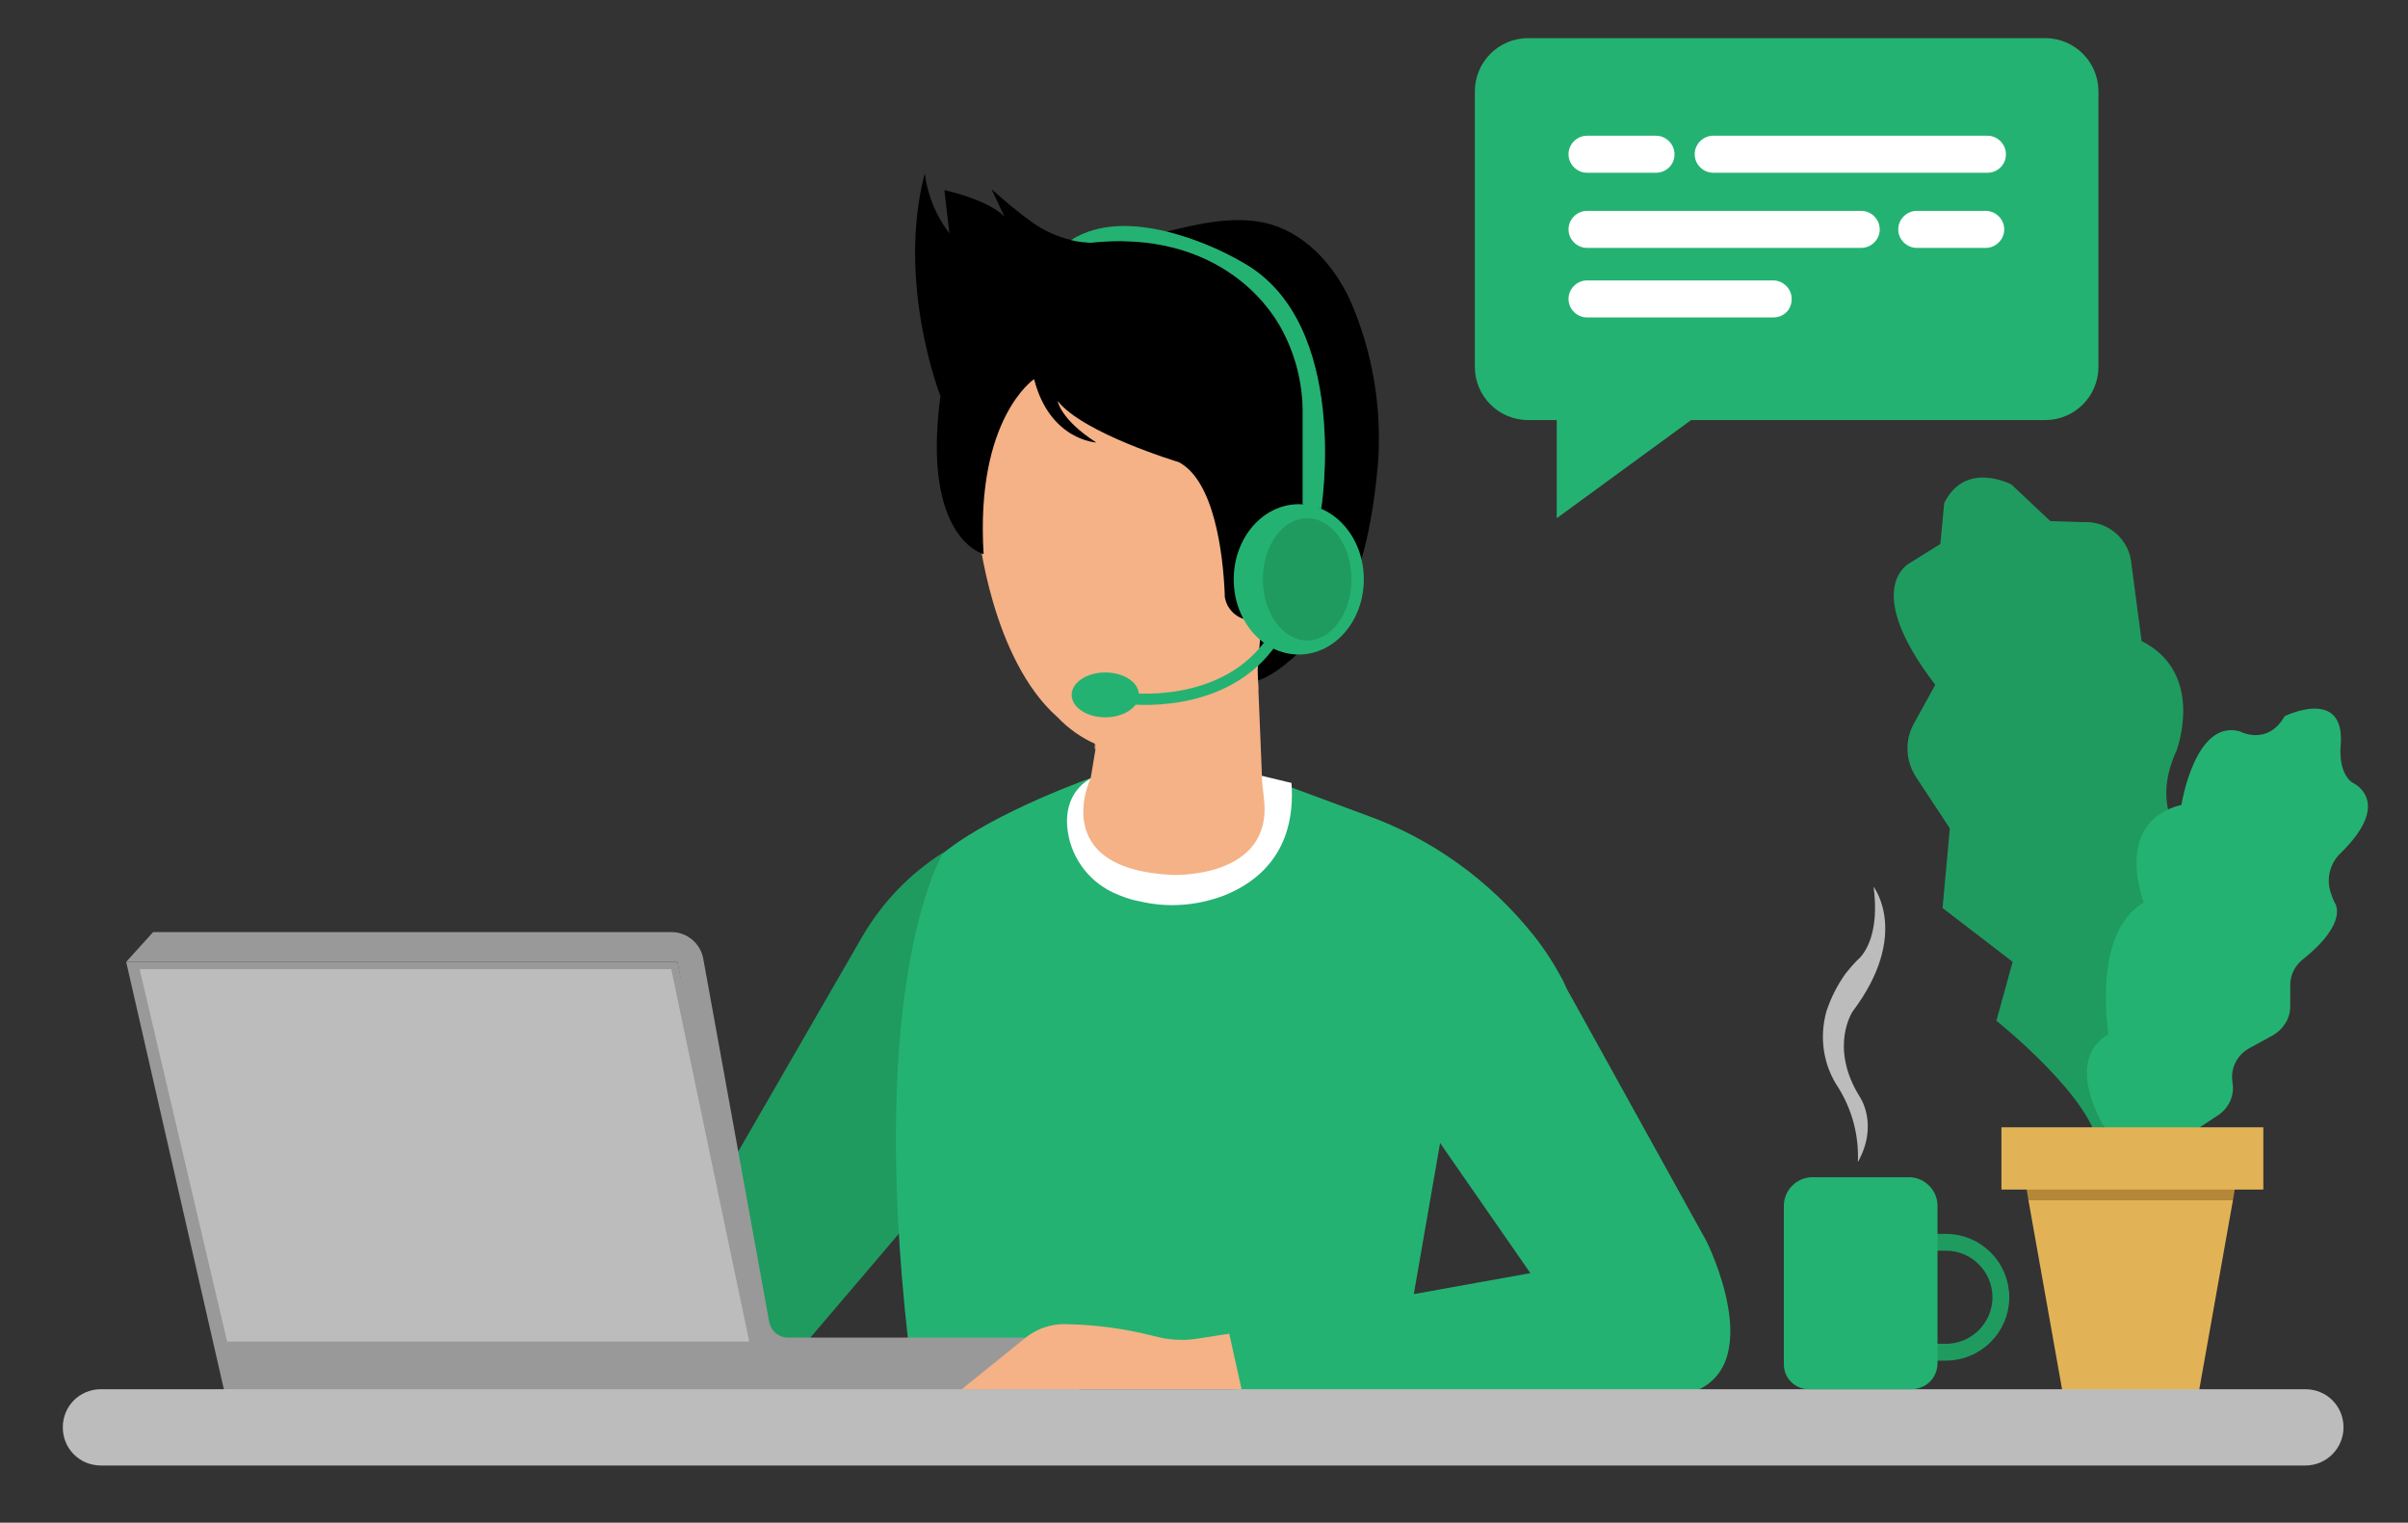
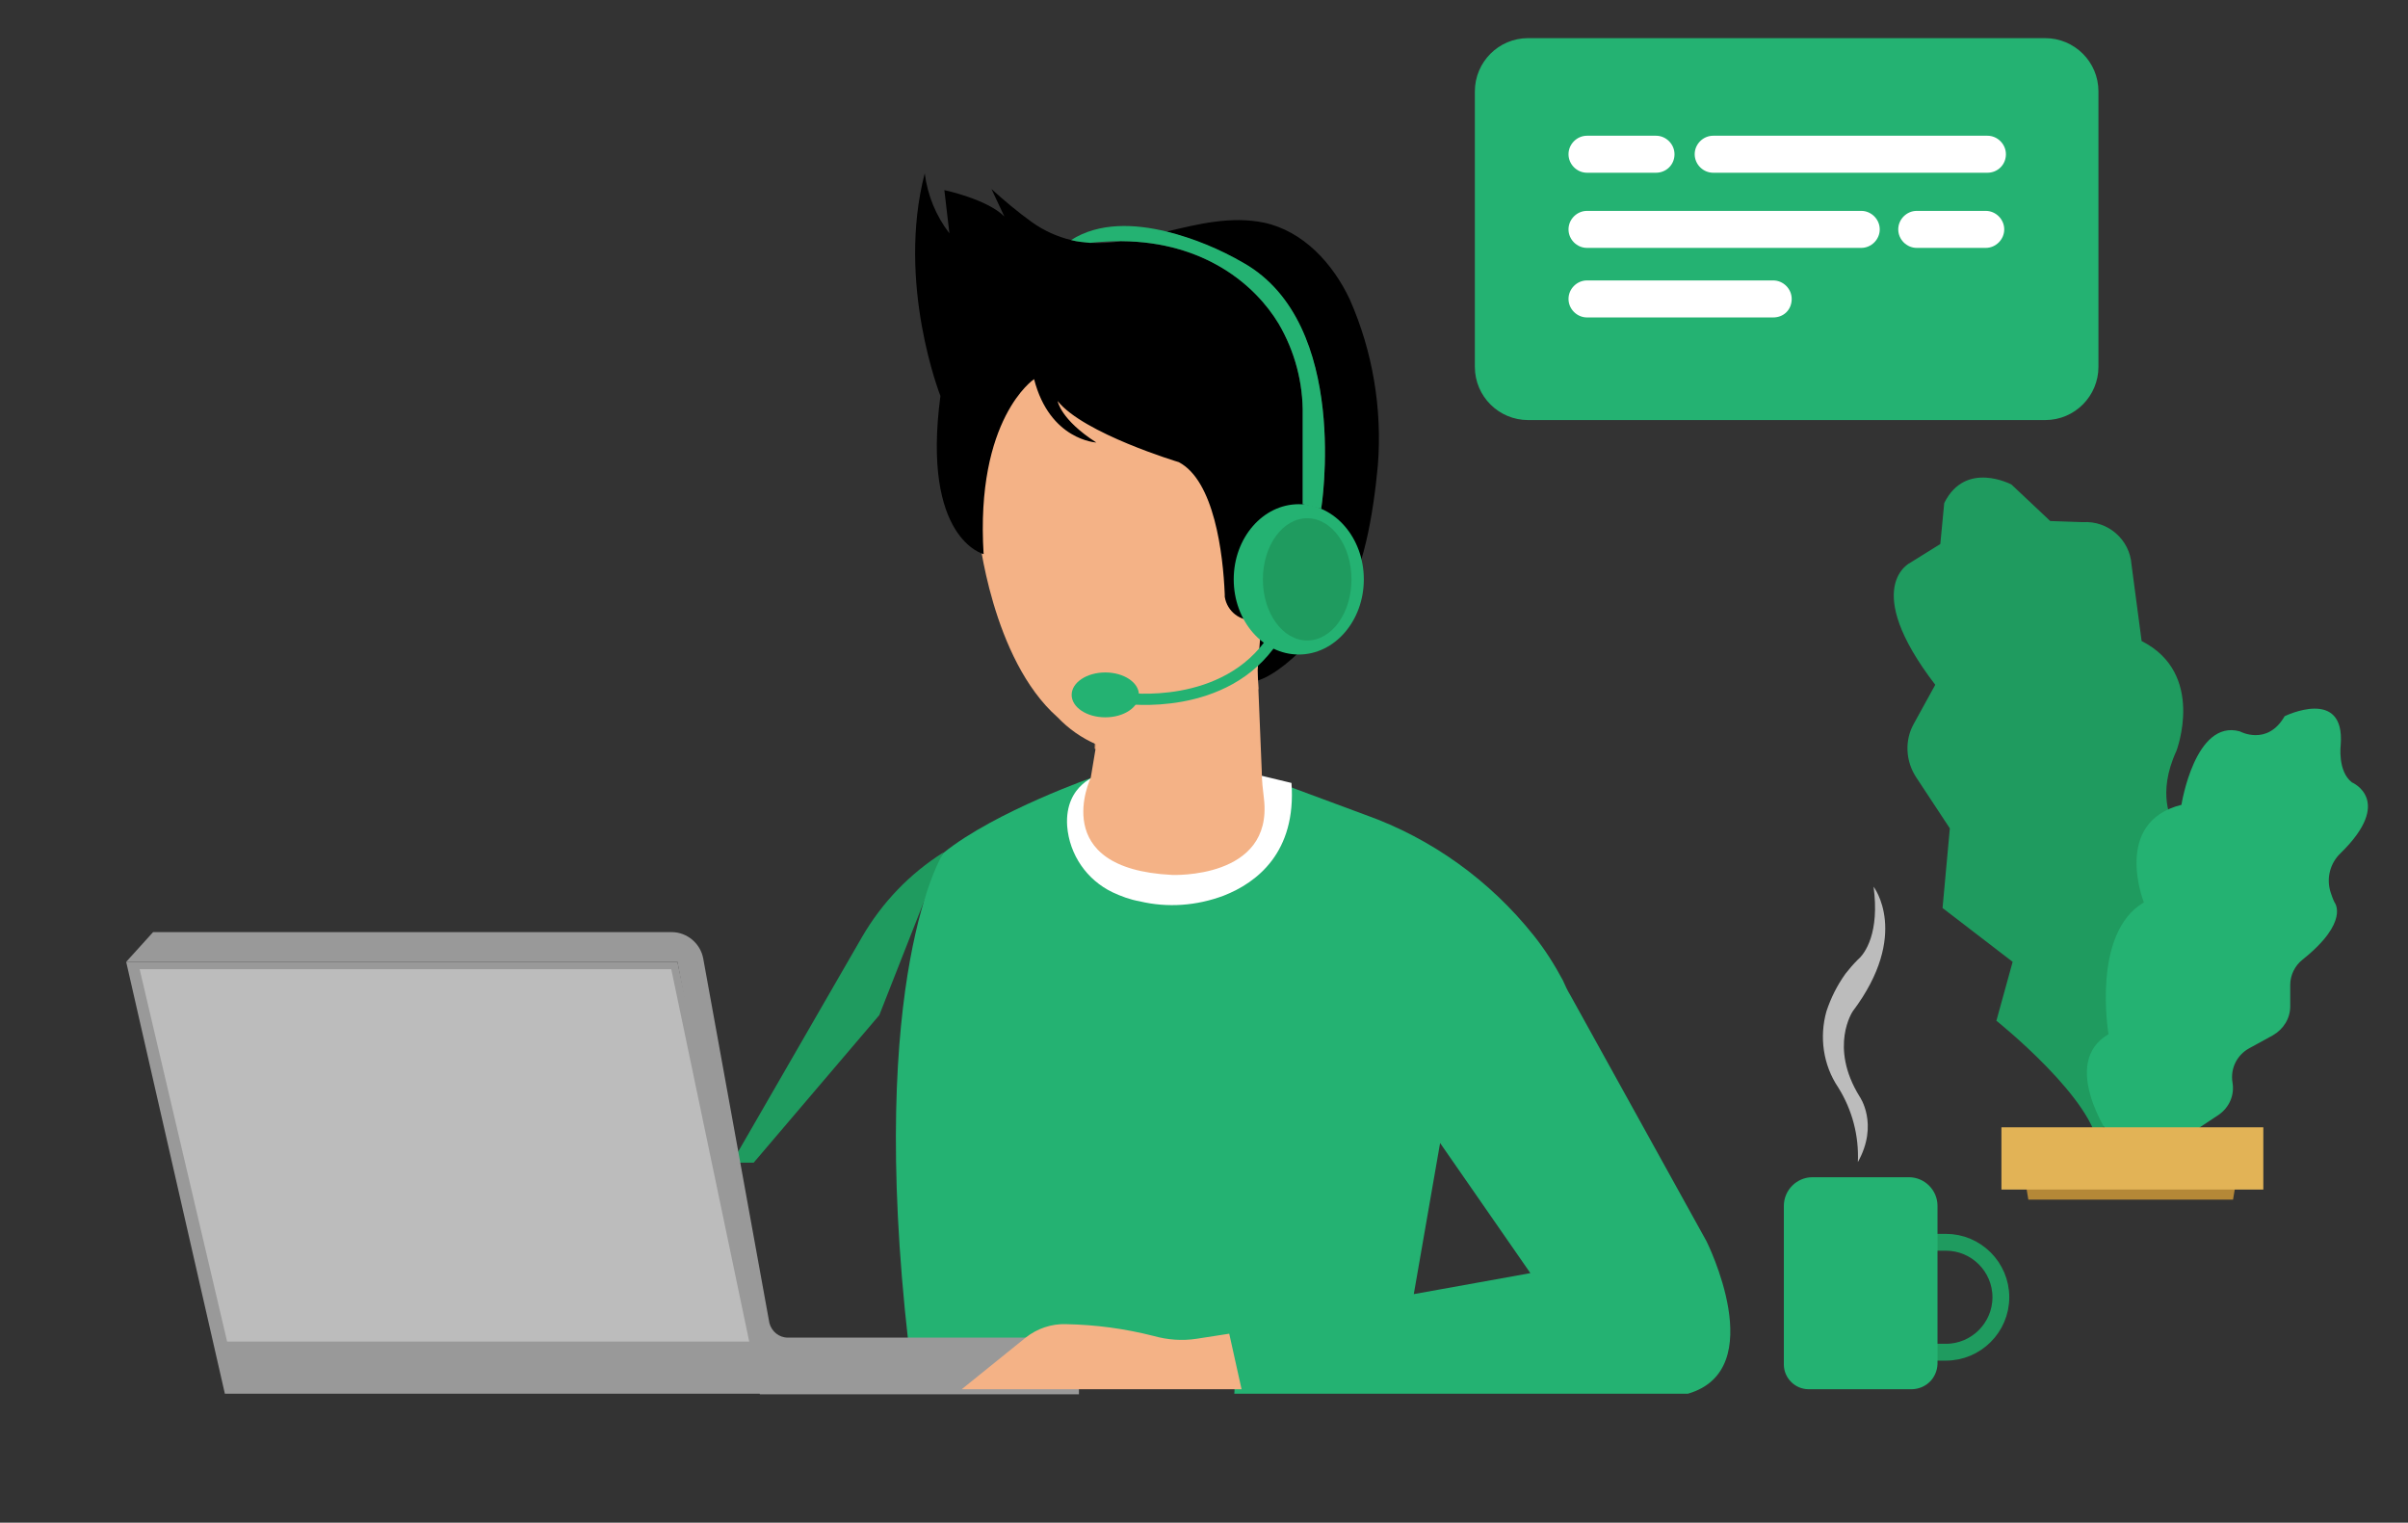
<svg xmlns="http://www.w3.org/2000/svg" version="1.1" id="Layer_1" x="0px" y="0px" viewBox="0 0 429.4 271.5" style="enable-background:new 0 0 429.4 271.5;" xml:space="preserve">
  <rect x="0" y="0" width="429.4" height="271.5" fill="#333333" stroke="none" />
  <style type="text/css">
	.st0{fill:#1F9B5F;}
	.st1{fill:#24B272;}
	.st2{fill:#BCBCBC;}
	.st3{fill:#999999;}
	.st4{fill:#E2B356;}
	.st5{fill:none;stroke:#1F9B5F;stroke-width:3;stroke-miterlimit:10;}
	.st6{fill:#F4B286;}
	.st7{fill:#DD9D72;}
	.st8{fill:#FFFFFF;}
	.st9{fill:none;stroke:#24B272;stroke-width:2;stroke-miterlimit:10;}
	.st10{fill:#464668;}
	.st11{fill:#B58837;}
</style>
-   <path id="Path_296_1_" class="st0" d="M168.2,152L168.2,152c-6,3.8-10.9,8.9-14.5,15.1l-23.2,40.2l6.7,35.2h3.9l22.4-26.3L168.2,152  z" />
+   <path id="Path_296_1_" class="st0" d="M168.2,152L168.2,152c-6,3.8-10.9,8.9-14.5,15.1l-23.2,40.2h3.9l22.4-26.3L168.2,152  z" />
  <path id="Path_297_1_" class="st1" d="M162,239.6c-7.5-65.9,6.2-87.5,6.2-87.5c9.3-7.5,27.2-13.7,27.2-13.7l29.5,0l18.6,6.9  c11.8,4.2,22.2,11.7,30,21.5c2,2.5,3.7,5.2,5.2,8c0.4,0.9,0.8,1.8,1.3,2.6l24.3,43.9c0,0,11.5,22.9-3.3,27.2h-80.9  c0,0,1.2-9.7-8.3-8.7V238l61.1-11l-16.1-23.2l-5.9,33.9L162,239.6z" />
  <path id="Path_298_1_" class="st2" d="M40.7,247.9l-17.3-75.7h96.9l16.2,75.7H40.7z" />
  <path id="Path_299_1_" class="st3" d="M119.7,172.8l13.9,66.4H40.5l-15.6-66.4H119.7 M120.8,171.5H22.5l17.6,77h97L120.8,171.5z" />
  <path id="Path_300_1_" class="st3" d="M140.5,238.5h51.9v10.1h-56.9l-14.7-77.1H22.5l4.8-5.3h92.5c2.7,0,5.1,2,5.6,4.7l11.8,65  C137.6,237.4,138.9,238.5,140.5,238.5z" />
-   <path id="Path_301_1_" class="st4" d="M361.7,213.9h36.5l-6.1,34.3h-24.3L361.7,213.9z" />
  <path id="Path_302_1_" class="st4" d="M399,209.5l-0.5,2.6v0h-37.1v0l-0.5-2.9L399,209.5z" />
  <path id="Path_303_1_" class="st0" d="M387.4,146.4c0,0-2.9-4.7,0.7-12.5c0,0,5.3-13.8-6.2-19.6l-1.8-13.6c-0.3-4.5-4.2-7.9-8.7-7.6  l-5.8-0.2l-6.9-6.5c0,0-8.2-4.4-12,3.3l-0.7,7.3l-5.3,3.3c0,0-9.1,4.2,4.4,21.8l-3.8,6.9c-1.7,3-1.5,6.7,0.4,9.6l6,9.1l-1.3,14.2  l12.5,9.6l-2.9,10.5c0,0,17.8,14.2,18.2,22.9L387.4,146.4z" />
  <path id="Path_304_1_" class="st5" d="M343.9,221.5h3.1c5.4,0,9.8,4.4,9.8,9.8c0,5.4-4.4,9.8-9.8,9.8h-2.8" />
-   <path id="Path_305_1_" class="st2" d="M411.1,261.3H18c-3.8,0-6.8-3-6.8-6.8c0,0,0,0,0,0l0,0c0-3.8,3-6.8,6.8-6.8c0,0,0,0,0,0h393.1  c3.8,0,6.8,3,6.8,6.8c0,0,0,0,0,0l0,0C417.9,258.2,414.9,261.3,411.1,261.3C411.1,261.3,411.1,261.3,411.1,261.3z" />
  <path id="Path_306_1_" class="st1" d="M194.2,234.1l15,10.5l16.2-11.2L194.2,234.1z" />
  <g id="Group_208_1_">
    <path id="Path_307_1_" class="st6" d="M171.5,247.7l11.4-9.2c2-1.6,4.6-2.5,7.2-2.4c5.3,0.1,10.5,0.8,15.6,2.1   c2.5,0.7,5.1,0.9,7.7,0.5l5.8-0.9l2.2,9.9L171.5,247.7L171.5,247.7z" />
  </g>
  <path id="Path_308_1_" class="st7" d="M195.2,133.5c0,0,20.1,7.8,29.2-10.7l-0.5-8.5l-28.6,15.9L195.2,133.5z" />
  <g id="Group_209_1_">
    <path id="Path_309_1_" class="st6" d="M174.5,94.9c0,0,2.3,22.6,14.1,33c3.9,4.1,9.3,6.5,15,6.5c0,0,11.7,1.5,22.4-18.1l-1.1-38.8   l-43.4-17.2l-5.1,13.2C173.7,80.3,173.1,87.7,174.5,94.9z" />
  </g>
-   <path id="Path_310_1_" d="M198.1,41.5c-0.6,0-1.2,0.2-1.6,0.6c-0.3-0.1-0.6-0.1-0.9-0.1c-3.4,0-3.4,5.2,0,5.2c0.6,0,1.2-0.2,1.6-0.6  c0.3,0.1,0.6,0.1,0.9,0.1C201.4,46.7,201.4,41.5,198.1,41.5z" />
  <path id="Path_311_1_" d="M245.7,83c-0.8,8.6-2.6,19.5-6.7,25c0,0-8.6,11.6-14.9,13.4l0.8-9.9c0-0.5-0.4-1-0.9-1c-0.1,0-0.1,0-0.2,0  c-2.6,0.4-5-1.5-5.4-4.1c0-0.1,0-0.3,0-0.4c-0.3-7.4-1.9-20.3-8.2-23.6c0,0-17-5.1-21.6-10.9c0,0,0.5,3.3,6.9,7.4  c0,0-8.3-0.4-11.1-11.3c0,0-10.5,7-9,31.2c0,0-11.1-2.7-7.7-28.2c0,0-7.9-20-2.8-39.7c0.5,3.9,2,7.6,4.4,10.7l-0.9-7.7  c0,0,7.6,1.6,10.7,4.7l-2.3-4.9c2.3,2.1,4.7,4.1,7.2,5.9c2.1,1.5,4.5,2.6,7,3.2c1.1,0.3,2.3,0.4,3.4,0.5h0c1.8,0.1,3.7,0,5.5-0.3  c15,0.1,24,7.9,28.1,14.7c2.9,5,4.4,10.6,4.3,16.3v15.9l3.3,0.8c0,0,5.3-32.8-13.9-43.8c-4.3-2.5-8.9-4.3-13.7-5.6  c5.8-1.4,11.6-2.8,17.4-1.6c7,1.5,12.3,7.3,15.3,13.7C244.8,62.7,246.5,72.9,245.7,83z" />
  <path id="Path_312_1_" class="st1" d="M235.6,90.7l-3.3-0.8V74c0.1-5.7-1.4-11.4-4.3-16.3c-4.1-6.8-13.1-14.6-28.1-14.7  c-1.8,0-3.7,0.1-5.5,0.3h0c-1.1-0.1-2.3-0.2-3.4-0.5c5-3.2,11.4-2.9,17.1-1.5c4.8,1.2,9.4,3.1,13.7,5.6  C240.9,57.8,235.6,90.7,235.6,90.7z" />
  <path id="Path_313_1_" class="st8" d="M196.1,138.1c0,0-6.3,1.6-5.8,9.2c0.4,5.1,3.5,9.6,8.1,11.8c1.5,0.7,3.1,1.3,4.8,1.6  c5,1.2,10.2,0.8,15-1c5.9-2.3,13-7.7,12.1-20.1l-5.4-1.3L196.1,138.1z" />
  <g id="Group_210_1_">
    <path id="Path_314_1_" class="st6" d="M195.7,131.5l-1.2,7.2c0,0-7.8,16.2,14.5,17.3c0,0,18,0.8,16.4-13.5c-0.2-1.7-0.4-3.3-0.4-5   l-0.9-21.9L195.7,131.5z" />
  </g>
  <ellipse id="Ellipse_26_1_" class="st1" cx="231.6" cy="103.3" rx="11.6" ry="13.4" />
  <ellipse id="Ellipse_27_1_" class="st0" cx="233.1" cy="103.3" rx="7.9" ry="10.9" />
  <ellipse id="Ellipse_28_1_" class="st1" cx="197.1" cy="123.9" rx="6" ry="4" />
  <path id="Path_315_1_" class="st9" d="M200.7,124.5c0,0,17.8,2.5,26.4-10.6" />
  <path id="Path_316_1_" class="st1" d="M341,247.7h-18.5c-2.4,0-4.4-2-4.4-4.4V215c0-2.8,2.3-5.1,5.1-5.1h17.2c2.8,0,5.1,2.3,5.1,5.1  v28.2C345.4,245.7,343.5,247.6,341,247.7C341,247.7,341,247.7,341,247.7z" />
  <g id="Group_211_1_">
    <path id="Path_317_1_" class="st2" d="M334.1,158.1c0,0,6.6,8.5-3.7,22.2c0,0-4.3,6.3,1.2,15.2c0,0,3.5,4.9-0.3,11.7   c0.2-4.7-1-9.3-3.5-13.3c-2.7-4-3.4-9-2.1-13.6c0.8-2.4,1.9-4.6,3.4-6.7c0.7-0.9,1.4-1.7,2.2-2.5   C332.6,170,335.2,166.3,334.1,158.1z" />
  </g>
  <path id="Path_318_1_" class="st1" d="M376.2,202.6c0,0-9-13.1-0.2-18.2c0,0-3.1-18,6.3-23.5c0,0-5.7-14.3,6.7-17.4  c0,0,2.4-15.3,10.4-13.1c0,0,4.9,2.7,8-2.7c0,0,10.8-5.3,10,5.1c0,0-0.6,4.7,2,6.7c0,0,7.6,3.2-2,12.6c-1.9,1.8-2.6,4.5-1.8,7  c0.2,0.6,0.4,1.2,0.7,1.8c0,0,2.8,3.4-5.7,10.2c-1.4,1.1-2.2,2.8-2.2,4.5v3.8c0,2.2-1.2,4.1-3.1,5.2l-4.2,2.3  c-2.2,1.2-3.4,3.6-3,6.1l0,0c0.4,2.3-0.6,4.5-2.5,5.8l-5.9,3.9L376.2,202.6z" />
  <g id="Group_212_1_">
    <rect id="Rectangle_389_1_" x="356.9" y="201" class="st4" width="46.7" height="11.1" />
  </g>
  <path id="Path_319_1_" class="st10" d="M143.1,238.5" />
  <path id="Path_320_1_" class="st11" d="M398.5,212.1l-0.3,1.8h-36.5l-0.3-1.8H398.5z" />
  <path id="Path_321_1_" class="st1" d="M364.7,74.9h-92.2c-5.2,0-9.5-4.2-9.5-9.5c0,0,0,0,0,0V16.3c0-5.2,4.2-9.5,9.5-9.5  c0,0,0,0,0,0h92.2c5.2,0,9.5,4.2,9.5,9.5c0,0,0,0,0,0v49.1C374.2,70.6,370,74.9,364.7,74.9C364.7,74.9,364.7,74.9,364.7,74.9z" />
  <path id="Path_322_1_" class="st8" d="M295.3,30.8H283c-1.8,0-3.3-1.5-3.3-3.3l0,0c0-1.8,1.5-3.3,3.3-3.3h12.3  c1.8,0,3.3,1.5,3.3,3.3l0,0C298.6,29.4,297.1,30.8,295.3,30.8z" />
  <path id="Path_323_1_" class="st8" d="M354.1,44.2h-12.3c-1.8,0-3.3-1.5-3.3-3.3l0,0c0-1.8,1.5-3.3,3.3-3.3h12.3  c1.8,0,3.3,1.5,3.3,3.3l0,0C357.4,42.7,355.9,44.2,354.1,44.2C354.1,44.2,354.1,44.2,354.1,44.2z" />
  <path id="Path_324_1_" class="st8" d="M354.4,30.8h-48.9c-1.8,0-3.3-1.5-3.3-3.3l0,0c0-1.8,1.5-3.3,3.3-3.3h48.9  c1.8,0,3.3,1.5,3.3,3.3l0,0C357.7,29.4,356.2,30.8,354.4,30.8C354.4,30.8,354.4,30.8,354.4,30.8z" />
  <path id="Path_325_1_" class="st8" d="M331.9,44.2H283c-1.8,0-3.3-1.5-3.3-3.3l0,0c0-1.8,1.5-3.3,3.3-3.3h48.9  c1.8,0,3.3,1.5,3.3,3.3l0,0C335.2,42.7,333.7,44.2,331.9,44.2z" />
  <path id="Path_326_1_" class="st8" d="M316.2,56.6H283c-1.8,0-3.3-1.5-3.3-3.3l0,0c0-1.8,1.5-3.3,3.3-3.3h33.2  c1.8,0,3.3,1.5,3.3,3.3l0,0C319.5,55.2,318.1,56.6,316.2,56.6z" />
-   <path id="Path_327_1_" class="st1" d="M277.6,73.7v18.7l25.6-18.7L277.6,73.7z" />
</svg>